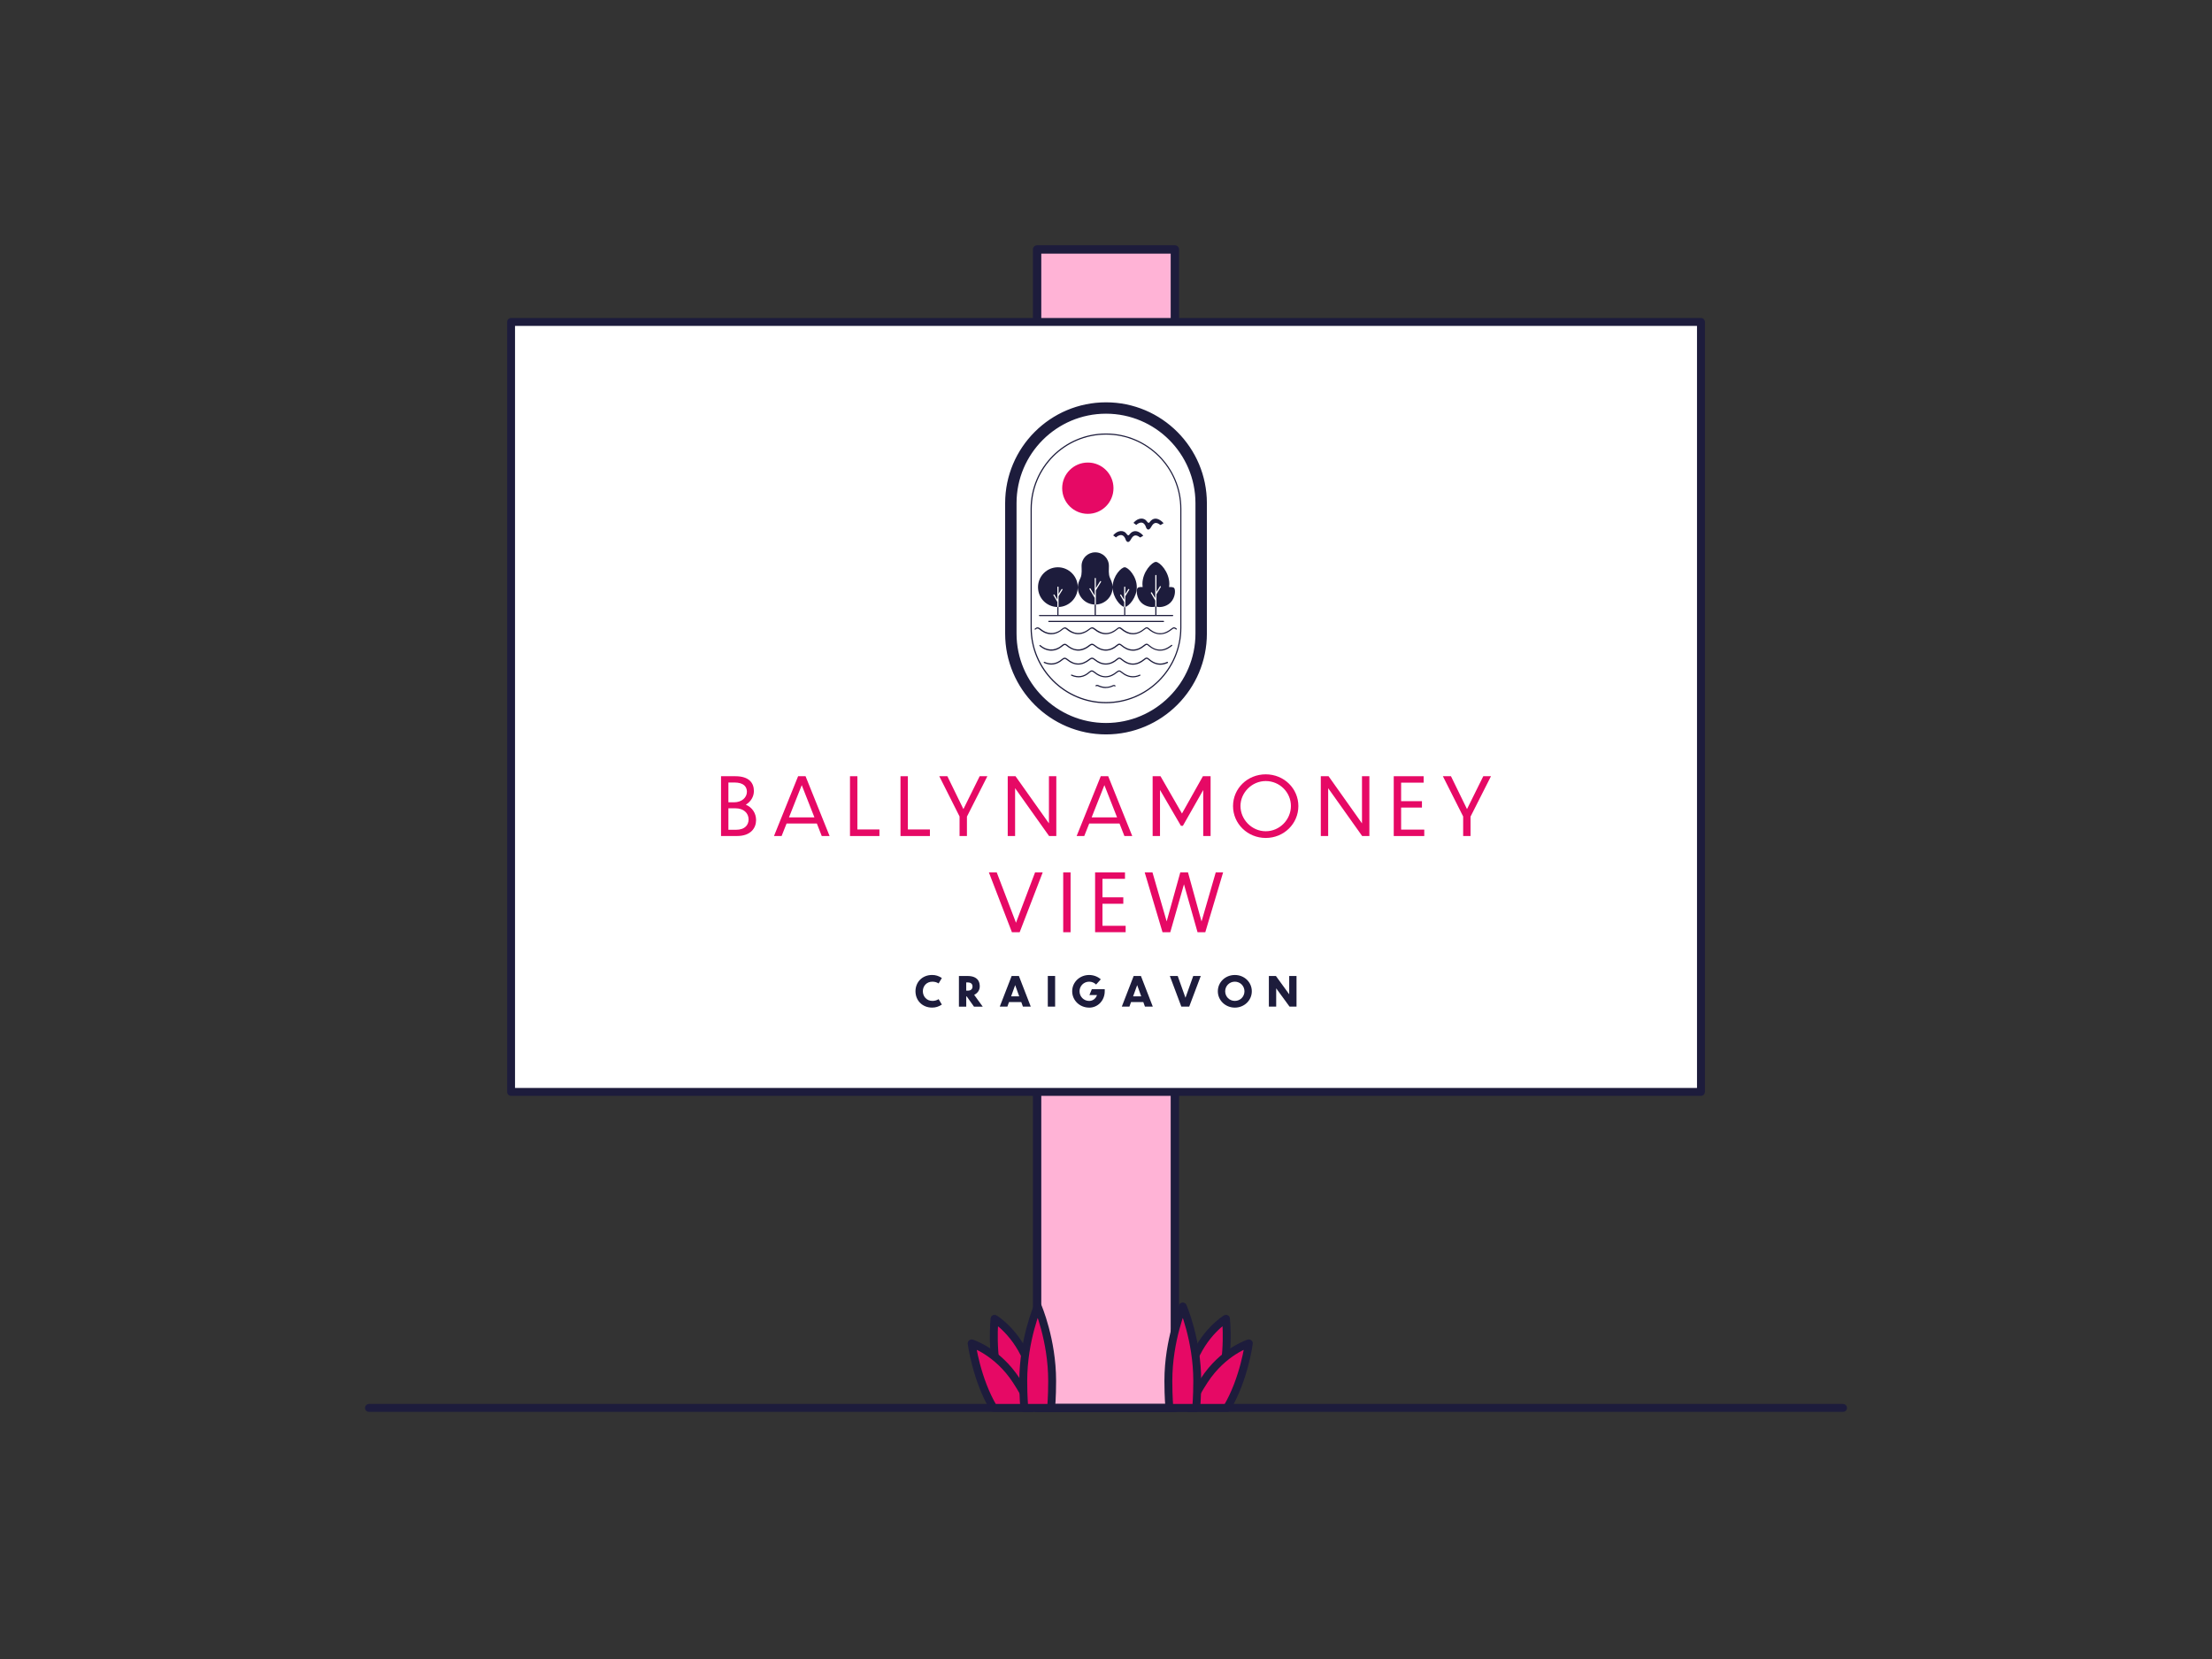
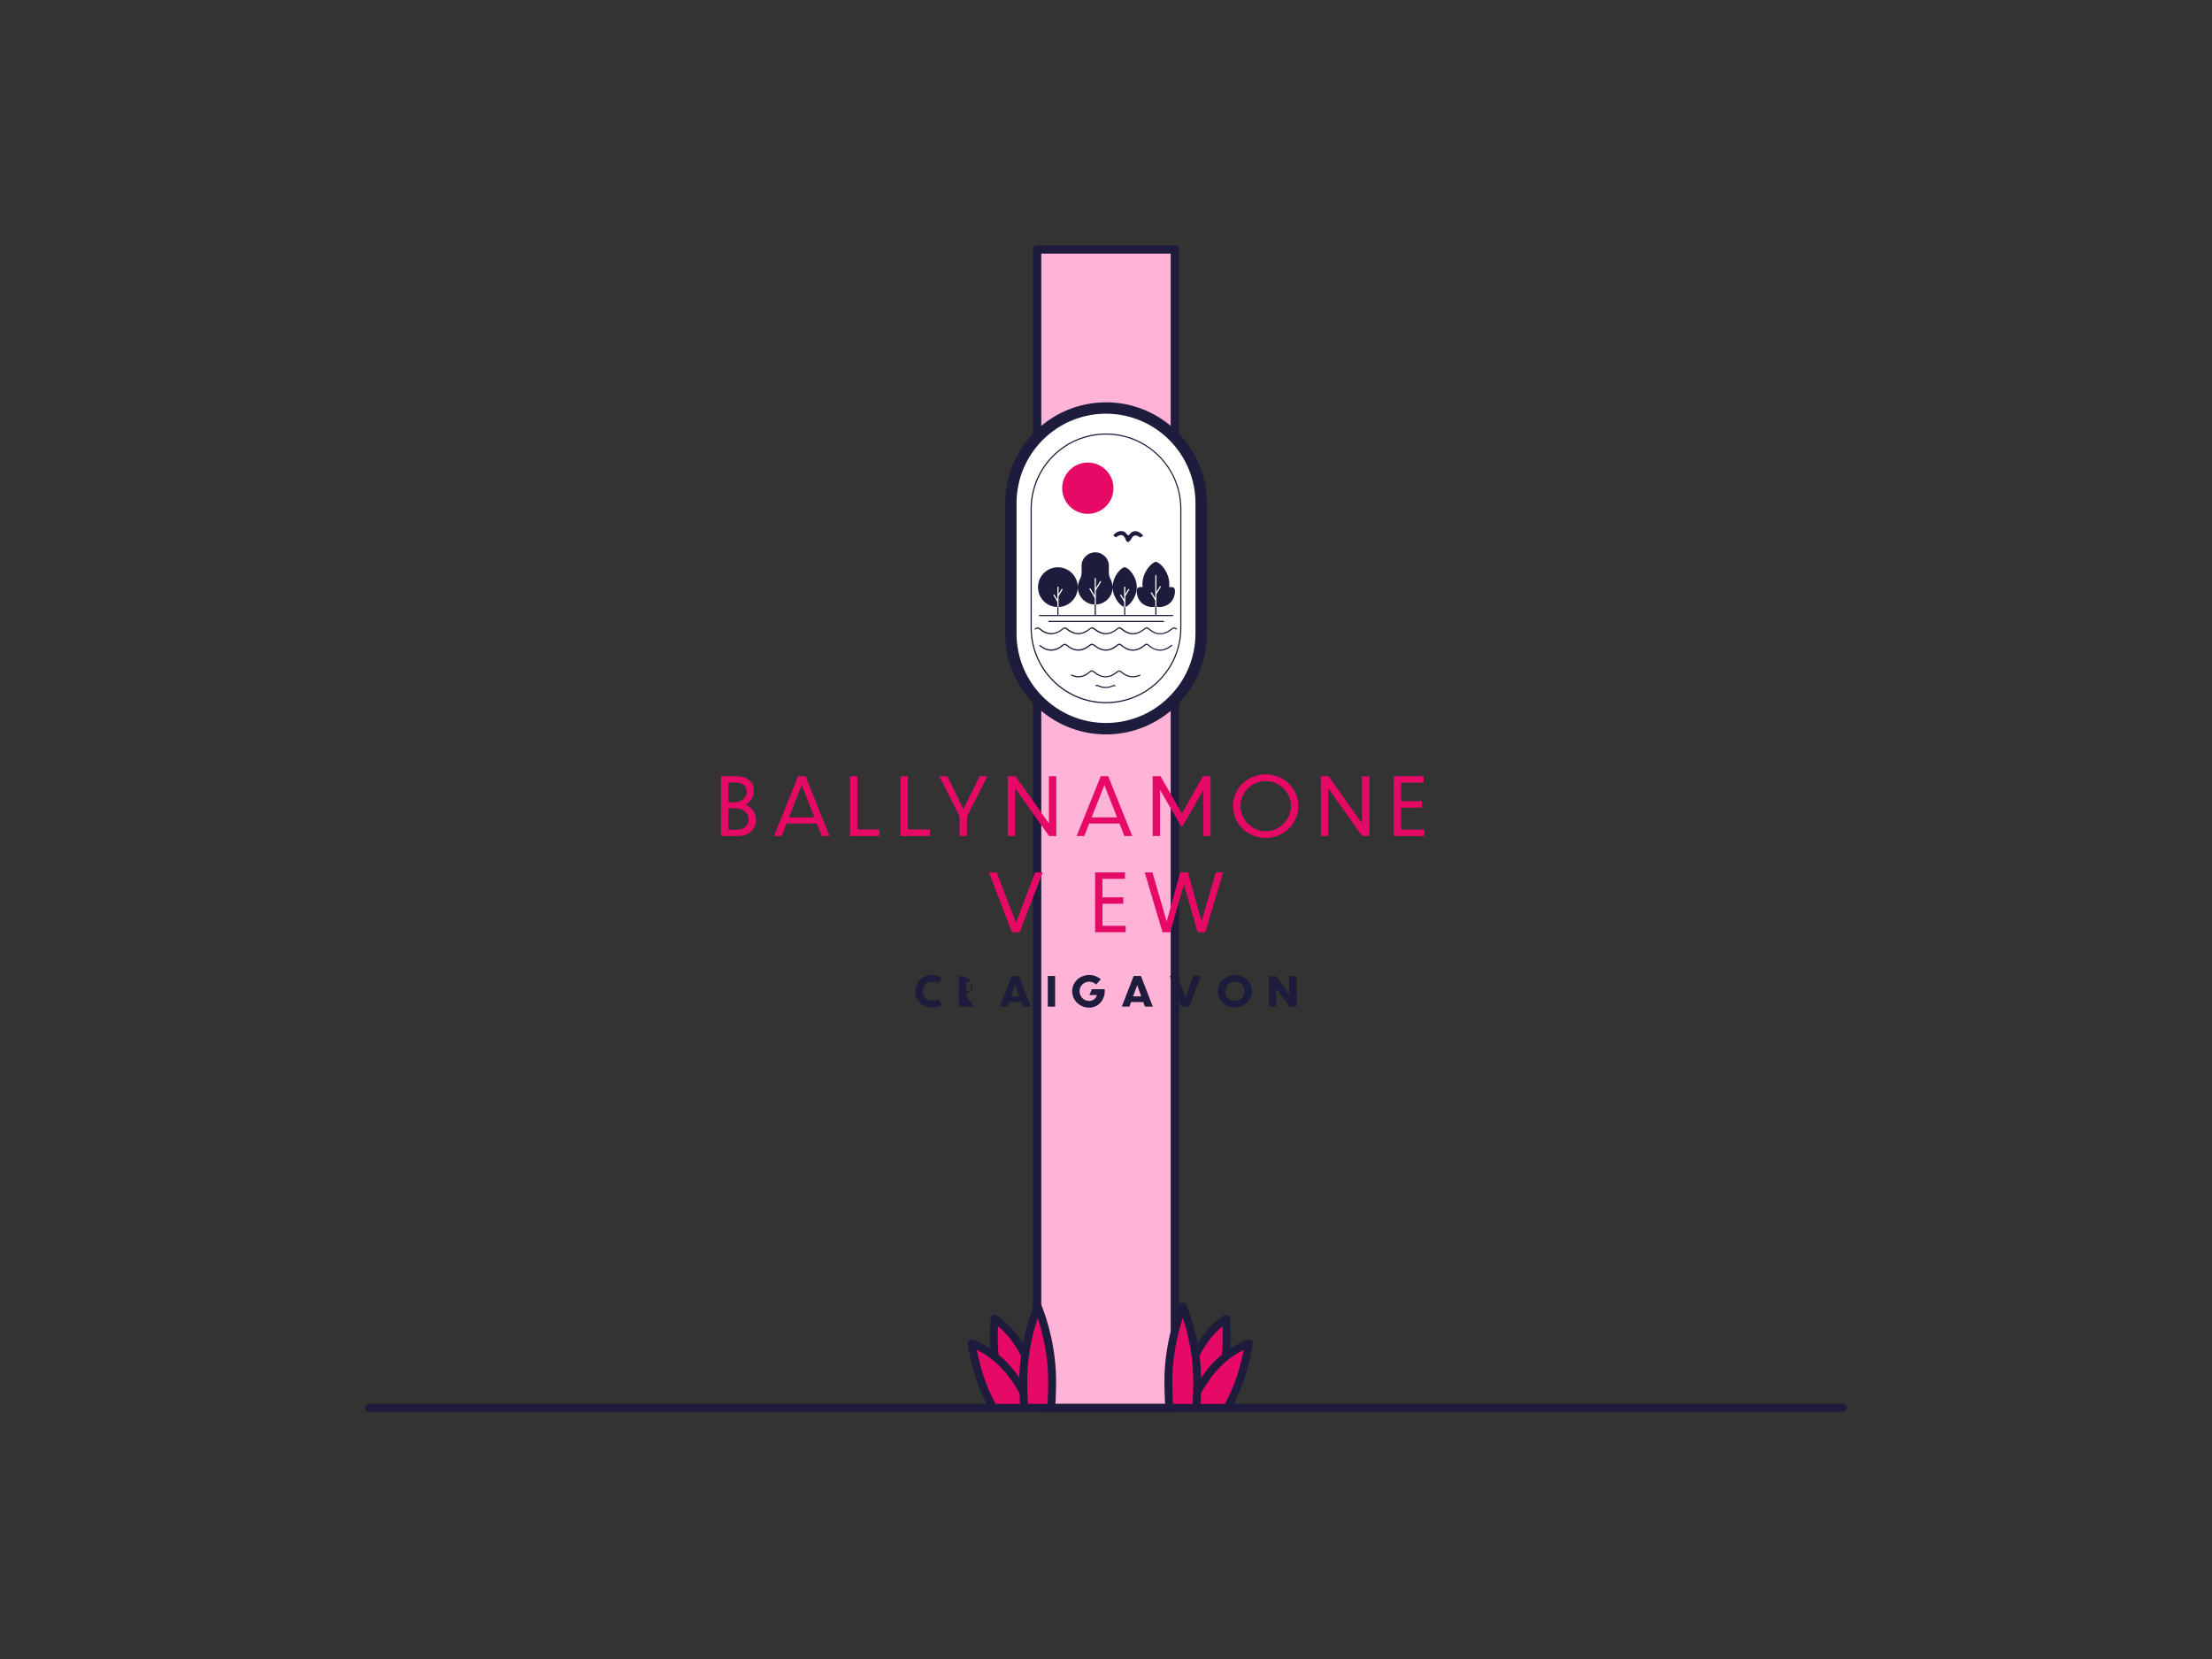
<svg xmlns="http://www.w3.org/2000/svg" id="Layer_5" data-name="Layer 5" viewBox="0 0 840 630">
  <rect x="0" y="0" width="840" height="630" fill="#333333" stroke="none" />
  <defs>
    <style>
      .cls-1, .cls-2, .cls-3 {
        stroke-width: 3px;
      }

      .cls-1, .cls-2, .cls-3, .cls-4 {
        stroke: #1d1c3c;
        stroke-linecap: round;
        stroke-linejoin: round;
      }

      .cls-1, .cls-5 {
        fill: #e60965;
      }

      .cls-2, .cls-6 {
        fill: #fff;
      }

      .cls-5, .cls-7, .cls-6 {
        stroke-width: 0px;
      }

      .cls-7 {
        fill: #1d1c3c;
      }

      .cls-3 {
        fill: none;
      }

      .cls-4 {
        fill: #ffb3d6;
        stroke-width: 3.19px;
      }
    </style>
  </defs>
  <line class="cls-3" x1="140.12" y1="534.65" x2="699.88" y2="534.65" />
  <g>
    <rect class="cls-4" x="393.83" y="94.73" width="52.33" height="439.92" />
-     <rect class="cls-2" x="194.08" y="122.25" width="451.85" height="292.4" />
    <g>
      <path class="cls-5" d="M276.61,306.95v8.16h2.8c3.68,0,4.84-2.01,4.87-3.9,0-2.5-1.95-4.26-4.99-4.26h-2.68ZM276.61,297.15v7.52h2.13c2.98,0,4.9-1.83,4.9-4.02-.03-1.86-1.16-3.5-4.78-3.5h-2.25ZM279.9,317.48h-6.09v-22.71h5.45c5.24,0,7.03,2.59,7.03,5.63,0,2.07-1.13,4.02-3.07,5.17,2.47,1.07,3.9,3.26,3.9,5.87,0,2.98-2.01,6.03-7.21,6.03" />
      <path class="cls-5" d="M309.27,310.39l-4.81-12.24-4.84,12.24h9.65ZM310.21,312.73h-11.51l-1.89,4.75h-2.89l9.16-22.71h2.83l9.13,22.71h-2.98l-1.86-4.75Z" />
      <polygon class="cls-5" points="325.59 294.77 325.59 314.98 333.96 314.98 333.96 317.48 322.78 317.48 322.78 294.77 325.59 294.77" />
      <polygon class="cls-5" points="344.76 294.77 344.76 314.98 353.13 314.98 353.13 317.48 341.96 317.48 341.96 294.77 344.76 294.77" />
      <polygon class="cls-5" points="367.19 310.11 367.19 317.48 364.39 317.48 364.39 310.05 356.69 294.77 359.76 294.77 365.85 307.25 372.03 294.77 374.95 294.77 367.19 310.11" />
      <polygon class="cls-5" points="385.48 299.31 385.48 317.48 382.68 317.48 382.68 294.77 385.64 294.77 398.33 312.67 398.33 294.77 401.13 294.77 401.13 317.48 398.39 317.48 385.48 299.31" />
      <path class="cls-5" d="M424.2,310.39l-4.81-12.24-4.84,12.24h9.65ZM425.14,312.73h-11.51l-1.89,4.75h-2.89l9.16-22.71h2.83l9.13,22.71h-2.98l-1.86-4.75Z" />
      <polygon class="cls-5" points="440.51 299.98 440.51 317.48 437.71 317.48 437.71 294.77 440.7 294.77 448.85 308.93 456.8 294.77 459.72 294.77 459.72 317.48 456.92 317.48 456.92 300.01 449.19 313.61 448.46 313.61 440.51 299.98" />
      <path class="cls-5" d="M471.07,306.07c0,5.14,4.29,9.59,9.59,9.59s9.56-4.41,9.56-9.59-4.26-9.47-9.56-9.47-9.59,4.44-9.59,9.47M493.05,306.1c0,6.7-5.48,12.11-12.39,12.11s-12.42-5.42-12.42-12.11,5.48-12.05,12.42-12.05,12.39,5.39,12.39,12.05" />
      <polygon class="cls-5" points="504.37 299.31 504.37 317.48 501.57 317.48 501.57 294.77 504.52 294.77 517.21 312.67 517.21 294.77 520.02 294.77 520.02 317.48 517.28 317.48 504.37 299.31" />
      <polygon class="cls-5" points="529.27 294.77 540.62 294.77 540.62 297.21 532.07 297.21 532.07 304.24 539.98 304.24 539.98 306.67 532.07 306.67 532.07 315.04 540.86 315.04 540.86 317.48 529.27 317.48 529.27 294.77" />
-       <polygon class="cls-5" points="558.43 310.11 558.43 317.48 555.63 317.48 555.63 310.05 547.93 294.77 551 294.77 557.09 307.25 563.27 294.77 566.19 294.77 558.43 310.11" />
      <polygon class="cls-5" points="387.22 354 384.27 354 375.53 331.3 378.51 331.3 385.82 350.41 393.06 331.3 395.96 331.3 387.22 354" />
-       <rect class="cls-5" x="403.75" y="331.3" width="2.8" height="22.71" />
      <polygon class="cls-5" points="415.86 331.3 427.21 331.3 427.21 333.73 418.66 333.73 418.66 340.76 426.57 340.76 426.57 343.2 418.66 343.2 418.66 351.57 427.46 351.57 427.46 354 415.86 354 415.86 331.3" />
      <polygon class="cls-5" points="449.61 335.8 444.41 354 441.46 354 434.7 331.3 437.65 331.3 443.04 349.9 448.21 331.3 451.14 331.3 456.28 349.93 461.67 331.3 464.47 331.3 457.71 354 454.76 354 449.61 335.8" />
      <path class="cls-6" d="M384.11,240.88c0,19.79,16.1,35.89,35.89,35.89s35.89-16.1,35.89-35.89v-50.1c0-19.79-16.1-35.89-35.89-35.89s-35.89,16.1-35.89,35.89v50.1Z" />
      <path class="cls-2" d="M384.53,240.58c0,19.56,15.91,35.47,35.47,35.47s35.47-15.91,35.47-35.47v-49.51c0-19.56-15.91-35.47-35.47-35.47s-35.47,15.91-35.47,35.47v49.51ZM420,277.39c-20.3,0-36.8-16.51-36.8-36.8v-49.51c0-20.29,16.51-36.8,36.81-36.8s36.8,16.51,36.8,36.8v49.51c0,20.29-16.51,36.8-36.81,36.8" />
      <path class="cls-7" d="M441.84,236.2h-43.56c-.12,0-.22-.1-.22-.22s.1-.22.22-.22h43.56c.12,0,.22.1.22.22s-.1.22-.22.22" />
-       <path class="cls-7" d="M443.52,251.45c-.05-.11-.18-.16-.3-.11-2.43,1.15-4.7.75-6.92-1.22-.7-.62-1.2-.46-1.77.02-2.95,2.44-5.68,2.44-8.58-.02-.65-.55-1.13-.55-1.76-.01-2.78,2.39-5.61,2.42-8.42.12-.78-.64-1.36-.64-2.16,0-2.81,2.27-5.5,2.28-8.25,0-.88-.72-1.44-.53-2.13.06-2.04,1.74-4.26,2.09-6.57,1.05-.11-.05-.24,0-.3.11-.05.11,0,.25.11.3,2.49,1.13,4.86.75,7.05-1.11.59-.5.91-.59,1.56-.05,2.9,2.39,5.86,2.39,8.82,0,.62-.51.98-.51,1.59,0,2.95,2.43,6.06,2.39,8.99-.12.47-.4.7-.4,1.19.01,3.06,2.59,6.05,2.59,9.16.02.47-.39.71-.45,1.19-.03,1.48,1.31,3.02,1.97,4.6,1.97.92,0,1.86-.22,2.81-.67.11-.05.16-.19.11-.3" />
      <path class="cls-7" d="M433.09,256.32c-.05-.11-.18-.16-.29-.11-2.34,1.05-4.62.68-6.79-1.13-.77-.64-1.25-.64-2-.03-2.82,2.32-5.54,2.33-8.33.02-.8-.66-1.38-.65-2.13.03-1.96,1.78-4.16,2.14-6.54,1.08-.11-.05-.24,0-.3.11-.05.11,0,.24.11.29,2.56,1.14,4.92.75,7.02-1.16.59-.53.92-.54,1.55-.02,2.94,2.43,5.93,2.43,8.9-.02.58-.48.83-.48,1.43.02,1.45,1.21,2.96,1.82,4.5,1.82.91,0,1.82-.21,2.75-.63.11-.05.16-.18.11-.29" />
      <path class="cls-7" d="M395.02,244.95c.62.52,1.24.91,1.87,1.19,1.35.56,2.67.64,3.94.24.32-.11.64-.24.96-.4h0c.14-.07.28-.16.43-.24.07-.04.14-.09.21-.13.02-.01.04-.03.06-.04.25-.17.5-.36.75-.57.29-.25.57-.42.85-.49.03,0,.06-.01.08-.02.03,0,.07,0,.1-.01.06,0,.13,0,.2,0,.01,0,.02,0,.03,0,.07.01.14.03.21.06.03,0,.05.02.08.03.03.02.07.04.11.06.15.08.3.17.46.31.83.69,1.66,1.16,2.48,1.43.12.04.23.07.35.1.01,0,.02,0,.03,0,1.23.3,2.48.14,3.72-.47.01,0,.03,0,.04-.01.54-.27,1.08-.62,1.62-1.06.79-.64,1.38-.64,2.16,0,2.8,2.31,5.64,2.27,8.42-.12.63-.54,1.11-.54,1.76.01.63.54,1.26.95,1.88,1.25,0,0,0,0,0,0,1.23.59,2.44.74,3.67.43,0,0,.01,0,.02,0,.95-.25,1.91-.77,2.88-1.56.12-.1.23-.18.34-.25.01,0,.02-.01.03-.02.05-.03.1-.07.15-.09.15-.08.3-.13.45-.14.01,0,.03,0,.04,0,.06,0,.12,0,.18.01.03,0,.05.02.08.02.05.02.11.03.16.06.03.01.06.03.08.05.05.03.11.06.16.1.05.04.11.08.17.13.02.01.03.02.05.04.05.04.09.07.14.11.15.12.29.24.44.35.03.03.07.05.1.08.13.09.26.18.38.27.04.03.08.05.12.08.13.09.27.16.4.24.03.01.06.03.09.05.16.08.31.16.47.22.06.03.12.05.18.07.1.04.19.07.29.1.08.03.16.05.23.07.08.02.16.04.24.06.09.02.17.04.25.05.07.01.14.02.22.03.09.01.18.03.27.03.06,0,.12,0,.18,0,.19,0,.38,0,.57,0,.05,0,.11,0,.16,0,.1,0,.2-.02.29-.04.06,0,.12-.02.18-.03.1-.02.19-.04.29-.06.06-.01.12-.03.19-.05.1-.03.2-.06.3-.09.06-.02.11-.04.16-.06.25-.09.5-.2.75-.33,0,0,0,0,0,0,.55-.28,1.1-.65,1.65-1.1,0,0,.17-.09.29.03.06.06.11.23,0,.31-.58.46-1.15.86-1.73,1.15,0,0,0,0,0,0-.36.19-.73.33-1.09.44-.02,0-.04,0-.05.02-.16.05-.33.09-.49.12-.03,0-.06.01-.09.02-.16.03-.31.05-.47.07-.03,0-.06,0-.09.01-.18.02-.36.03-.54.03h-.01s-.08,0-.11,0c-.13,0-.25,0-.38-.02-.08,0-.17-.02-.25-.03-.08-.01-.17-.02-.25-.04-.09-.02-.19-.04-.28-.06-.08-.02-.15-.04-.23-.06-.09-.03-.19-.05-.28-.08-.08-.03-.15-.06-.23-.08-.09-.03-.18-.06-.27-.1-.16-.07-.32-.14-.47-.22-.06-.03-.12-.07-.18-.1-.11-.06-.23-.13-.34-.2-.06-.03-.11-.07-.17-.11-.12-.08-.24-.16-.37-.25-.05-.03-.09-.07-.14-.1-.14-.11-.29-.22-.43-.34-.02-.01-.03-.03-.05-.04-.03-.03-.05-.04-.07-.06-.06-.06-.12-.1-.18-.15-.03-.02-.05-.03-.07-.05-.03-.02-.06-.04-.08-.05-.03-.02-.06-.03-.09-.04-.02,0-.04-.02-.06-.02-.04-.01-.09-.02-.13-.01,0,0,0,0-.01,0-.05,0-.09.01-.14.03-.03,0-.06.03-.09.04-.02,0-.03.01-.05.02-.09.05-.19.13-.31.22-1.55,1.28-3.07,1.92-4.58,1.92-.27,0-.55-.03-.82-.07-.02,0-.04,0-.06,0-.13-.02-.27-.05-.4-.08-.02,0-.04-.01-.05-.01-.22-.06-.45-.13-.67-.21-.06-.02-.13-.05-.19-.07-.09-.04-.19-.08-.28-.12-.04-.02-.09-.04-.13-.06,0,0-.01,0-.02-.01-.65-.32-1.31-.75-1.96-1.3-.49-.41-.72-.41-1.19-.01-2.93,2.51-6.04,2.55-8.99.12-.61-.5-.97-.5-1.59,0-2.07,1.68-4.14,2.17-6.19,1.5-.89-.28-1.77-.78-2.63-1.49-.13-.11-.25-.19-.35-.26-.02-.01-.05-.03-.07-.04,0,0-.01,0-.02,0-.12-.06-.24-.08-.35-.07,0,0,0,0,0,0-.04,0-.07.01-.11.02-.15.05-.31.15-.52.32-.28.23-.57.44-.85.63-.07.05-.14.09-.21.14-.03.02-.06.03-.08.05-.71.45-1.44.74-2.19.89-.01,0-.02,0-.04,0-.12.02-.24.04-.37.06-1.02.14-2.04,0-3.05-.43-.13-.05-.25-.1-.38-.16-.03-.01-.16-.08-.16-.08-.56-.28-1.02-.62-1.57-1.08,0,0-.15-.15,0-.31.15-.16.28-.03.28-.03" />
      <path class="cls-7" d="M393.19,239.08c.59-.53.92-.54,1.55-.02.55.46,1.11.83,1.67,1.11.02.02.04.03.06.05.13.06.26.11.38.16,1.01.43,2.03.57,3.05.43.12-.02.25-.03.37-.06.01,0,.02,0,.03,0,.75-.15,1.48-.44,2.19-.89.03-.02.06-.03.08-.05.07-.04.14-.09.21-.14.29-.19.57-.39.85-.63.21-.17.37-.28.52-.32.04-.01.07-.02.11-.02h.01c.11,0,.23.02.35.07,0,0,.01,0,.02,0,.02.01.04.02.07.04.11.06.22.14.35.26.85.71,1.73,1.21,2.63,1.49,2.05.67,4.12.17,6.19-1.5.62-.51.98-.51,1.59,0,2.95,2.43,6.06,2.39,8.99-.12.47-.4.7-.4,1.19.01.66.55,1.31.98,1.96,1.3,0,0,0,0,.02.01.04.02.09.04.13.06.09.04.19.09.28.12.06.03.12.05.19.07.22.08.45.15.67.21.02,0,.03,0,.05.01.13.03.27.06.4.08.02,0,.04,0,.06,0,.27.04.55.07.82.07,1.52,0,3.04-.64,4.59-1.92.11-.09.21-.17.31-.22.02,0,.03-.02.05-.02.03-.01.06-.03.09-.04.05-.02.1-.03.14-.03,0,0,0,0,.01,0,.04,0,.09,0,.13.01.02,0,.04.01.06.02.03.01.06.02.09.04.03.01.06.03.09.05.02.02.05.03.07.05.06.04.12.09.18.14.03.02.05.04.08.06.02.02.03.03.05.04.14.12.29.24.43.35.05.03.09.07.14.1.12.09.24.17.37.25.06.04.11.07.17.11.11.07.23.14.34.2.06.03.12.07.18.1.16.08.32.16.47.22.09.04.18.07.27.1.08.03.15.06.23.09.09.03.19.06.28.08.08.02.15.04.23.06.09.02.19.04.28.06.08.02.17.03.25.04.08.01.17.02.25.03.13.01.25.02.38.02.04,0,.08,0,.11,0,0,0,0,0,.01,0,.18,0,.36,0,.54-.03.03,0,.06,0,.09-.01.16-.02.31-.04.47-.07.03,0,.06-.01.09-.02.16-.03.33-.08.49-.12.02,0,.04,0,.06-.02.37-.11.73-.26,1.09-.44,0,0,0,0,0,0,.58-.29,1.16-.68,1.73-1.15.58-.48.83-.47,1.43.03,0,0,.15.13.33-.07,0,0,.11-.13-.04-.26h0c-.77-.64-1.25-.65-2-.03-.55.46-1.1.82-1.65,1.1,0,0,0,0,0,0-.25.13-.5.23-.75.33-.05.02-.11.04-.16.06-.1.03-.2.06-.3.09-.06.02-.12.03-.18.05-.1.02-.19.04-.29.06-.06.01-.12.02-.18.03-.1.01-.2.03-.29.04-.05,0-.11,0-.16,0-.19.01-.38.01-.57,0-.06,0-.12,0-.17,0-.09,0-.18-.02-.27-.03-.07,0-.14-.02-.21-.03-.09-.02-.17-.03-.25-.05-.08-.02-.16-.04-.24-.06-.08-.02-.16-.04-.23-.07-.09-.03-.19-.07-.29-.11-.06-.02-.12-.05-.18-.07-.16-.07-.31-.14-.47-.22-.03-.02-.06-.03-.09-.05-.13-.07-.27-.15-.4-.24-.04-.02-.08-.05-.12-.08-.13-.08-.26-.17-.38-.27-.03-.02-.07-.05-.1-.07-.15-.11-.29-.23-.44-.36-.04-.04-.09-.07-.13-.11-.02-.01-.03-.02-.05-.04-.06-.05-.11-.09-.17-.13-.06-.04-.11-.07-.16-.1-.03-.01-.06-.03-.08-.05-.06-.03-.11-.04-.16-.06-.03,0-.05-.02-.08-.02-.06-.01-.12-.01-.18-.01-.01,0-.03,0-.04,0-.15.01-.3.06-.45.14-.05.03-.1.06-.15.09,0,0-.02.01-.03.02-.11.07-.22.15-.34.25-.98.8-1.93,1.32-2.88,1.56,0,0-.01,0-.02,0-1.23.31-2.44.17-3.67-.43,0,0,0,0,0,0-.62-.3-1.25-.71-1.88-1.25-.65-.55-1.13-.55-1.76-.01-2.78,2.38-5.61,2.42-8.42.12-.78-.64-1.36-.64-2.16,0-.54.44-1.08.79-1.62,1.06-.02,0-.03,0-.05.01-1.25.61-2.49.77-3.72.47-.01,0-.02,0-.03,0-.12-.03-.23-.06-.35-.1-.83-.27-1.65-.75-2.48-1.43-.17-.14-.32-.23-.46-.31-.04-.02-.07-.04-.11-.06-.03-.01-.05-.02-.08-.03-.07-.03-.14-.05-.21-.06-.01,0-.02,0-.03,0-.07,0-.13-.01-.2,0-.03,0-.07,0-.1.01-.03,0-.05.01-.08.02-.28.07-.56.24-.85.49-.24.21-.49.4-.74.57-.02.01-.04.03-.06.04-.07.05-.14.09-.21.13-.14.09-.28.17-.43.24,0,0,0,0,0,0-.32.16-.64.3-.96.4-1.27.4-2.58.32-3.94-.24-.62-.28-1.25-.68-1.87-1.19-.8-.66-1.38-.65-2.13.03,0,0-.16.16-.01.3.18.17.31.03.31.03" />
      <path class="cls-7" d="M419.9,261.3c-.99,0-2-.24-3.03-.73-.08-.04-.35-.12-.52.02-.1.07-.24.06-.31-.04-.07-.1-.06-.24.04-.31.34-.26.78-.17.99-.07,1.9.89,3.7.91,5.5.05.38-.18.73-.14.99.1.09.08.09.22.01.31-.08.09-.23.09-.31,0-.08-.07-.22-.16-.5-.03-.95.45-1.89.67-2.85.67" />
      <path class="cls-7" d="M448.19,238.41c0,15.55-12.65,28.19-28.19,28.19s-28.19-12.65-28.19-28.19v-45.17c0-15.54,12.65-28.19,28.2-28.19s28.19,12.65,28.19,28.19v45.17ZM420,164.61c-15.79,0-28.64,12.85-28.64,28.64v45.17c0,15.79,12.84,28.64,28.63,28.64s28.64-12.85,28.64-28.64v-45.17c0-15.79-12.85-28.64-28.64-28.64" />
-       <path class="cls-7" d="M430.42,198.56l1.07.78s2.63-2.59,3.78,1.07c0,0,.65,1.54,1.67.04.7-1.04,1.33-2.93,3.78-1.07l1.15-.7s-2.83-3.44-5.15-.59c0,0-.45,1.03-1.15-.04-1.04-1.59-3.41-1.56-5.15.52" />
      <path class="cls-7" d="M422.71,203.3l1.07.78s2.63-2.59,3.78,1.07c0,0,.7,1.49,1.67.04.69-1.04,1.33-2.93,3.78-1.07l1.15-.7s-2.78-3.44-5.15-.59c0,0-.45,1.03-1.15-.04-1.04-1.59-3.41-1.56-5.15.52" />
      <path class="cls-5" d="M422.84,185.39c0-5.38-4.36-9.74-9.74-9.74s-9.74,4.36-9.74,9.74,4.36,9.74,9.74,9.74,9.74-4.36,9.74-9.74" />
      <path class="cls-7" d="M416.15,233.52v-3.95c3.46-.12,6.25-2.89,6.38-6.34.12,3.83,2.98,6.94,4.36,7.26v3.03s0,0,0,.01h-10.75s0,0,0-.01M413.73,223.72c-.06-.11-.03-.24.08-.31.11-.06.24-.03.31.08l1.59,2.68v-6.5c0-.12.1-.22.22-.22s.22.1.22.22v3.67l1.59-2.59c.06-.11.2-.14.31-.07.1.06.14.2.07.31l-1.97,3.21v5.23c0,.12-.1.22-.22.22s-.22-.1-.22-.22v-2.38l-1.97-3.32ZM425.47,225.78c.1-.06.24-.03.31.08l1.11,1.87v-4.76c0-.12.1-.22.22-.22s.22.1.22.22v2.6l1.11-1.81c.06-.11.2-.14.31-.07.1.06.14.2.07.31l-1.49,2.43v3.96c0,.12-.1.22-.22.22s-.22-.1-.22-.22v-1.78l-1.49-2.52c-.06-.11-.03-.24.08-.31M400.04,226.08c-.06-.11-.03-.24.08-.31s.24-.03.31.08l1.11,1.87v-4.76c0-.12.1-.22.22-.22s.22.1.22.22v2.6l1.11-1.81c.06-.11.2-.14.31-.07.1.06.14.2.07.31l-1.49,2.43v3.92c0,.12-.1.22-.22.22s-.22-.1-.22-.22v-1.75l-1.49-2.52ZM437.05,225.24c-.06-.11-.03-.24.08-.31.1-.06.24-.03.31.08l1.28,2.16v-8.63c0-.12.1-.22.22-.22s.22.1.22.22v6.24l1.28-2.09c.06-.1.2-.14.31-.07.11.06.14.2.07.31l-1.66,2.71v4.51c0,.12-.1.22-.22.22s-.22-.1-.22-.22v-2.09l-1.66-2.81ZM445.34,233.53h-6.18s0,0,0-.01v-3.19c.92.43,3.6.24,5.34-1.5,1.91-1.91,1.95-4.97,1.35-5.57-.26-.26-.96-.4-1.85-.32h-.03c.05-.37.08-.76.08-1.16,0-4.64-3.67-8.4-5.11-8.4s-5.11,3.76-5.11,8.4c0,.39.03.78.08,1.16-.9-.08-1.63.05-1.89.31-.59.59-.56,3.66,1.35,5.57,1.74,1.74,4.43,1.92,5.34,1.5v3.2s0,0,0,.01h-11.39s0,0,0-.01v-3.03c1.41-.33,4.37-3.57,4.37-7.52,0-4.17-3.3-7.55-4.59-7.55s-4.45,3.24-4.58,7.3c-.06-1.21-.56-2.29-1.04-3.33-.6-1.32-.38-3.37-.38-4.49,0-2.85-2.31-5.15-5.15-5.15h-.08c-2.85,0-5.15,2.31-5.15,5.15,0,1.11.22,3.17-.38,4.49-.51,1.12-1.05,2.26-1.05,3.58,0,3.58,2.84,6.49,6.39,6.6v3.95s0,0,0,.01h-13.73s0,0,0-.01v-3.01c4.06-.12,7.33-3.44,7.33-7.54s-3.38-7.55-7.55-7.55-7.55,3.38-7.55,7.55,3.26,7.42,7.33,7.54v3.01s0,0,0,.01h-6.76c-.12,0-.22.1-.22.22s.1.22.22.22h50.56c.12,0,.22-.1.22-.22s-.1-.22-.22-.22" />
      <path class="cls-7" d="M356.44,373.46c-.69-.45-1.5-.67-2.37-.67-2.22,0-3.62,1.67-3.62,3.62s1.41,3.68,3.62,3.68c.87,0,1.68-.22,2.37-.67l1.23,2.06c-1.23.81-2.39,1.15-3.7,1.15-3.79,0-6.32-2.78-6.32-6.21s2.53-6.18,6.32-6.18c1.31,0,2.43.33,3.7,1.15l-1.23,2.06Z" />
-       <path class="cls-7" d="M366.92,373.09v3.1h.64c1.09,0,1.75-.56,1.75-1.58s-.72-1.53-1.75-1.53h-.64ZM367.1,378.38h-.17v3.89h-2.78v-11.64h3.34c2.29,0,4.57.84,4.57,3.95,0,1.55-.92,2.62-2.12,3.21l3.25,4.48h-3.32l-2.76-3.89Z" />
+       <path class="cls-7" d="M366.92,373.09v3.1h.64c1.09,0,1.75-.56,1.75-1.58s-.72-1.53-1.75-1.53h-.64ZM367.1,378.38h-.17v3.89h-2.78v-11.64c2.29,0,4.57.84,4.57,3.95,0,1.55-.92,2.62-2.12,3.21l3.25,4.48h-3.32l-2.76-3.89Z" />
      <path class="cls-7" d="M387.04,378.35l-1.53-4.26-1.54,4.26h3.07ZM387.82,380.53h-4.65l-.62,1.73h-2.89l4.51-11.64h2.75l4.51,11.64h-2.98l-.62-1.73Z" />
      <rect class="cls-7" x="397.9" y="370.62" width="2.78" height="11.64" />
      <path class="cls-7" d="M413.62,382.64c-3.64,0-6.46-2.78-6.46-6.21s2.82-6.18,6.46-6.18c1.7,0,3.31.66,4.4,1.64l-1.78,1.98c-.69-.69-1.62-1.08-2.62-1.08-2.08,0-3.67,1.62-3.67,3.64s1.59,3.67,3.67,3.67c1.42,0,2.56-.95,2.95-2.23h-2.87l.92-2.23h4.9v.78c0,3.49-2.59,6.23-5.9,6.23" />
      <path class="cls-7" d="M433.37,378.35l-1.53-4.26-1.54,4.26h3.07ZM434.16,380.53h-4.65l-.62,1.73h-2.89l4.51-11.64h2.75l4.51,11.64h-2.98l-.62-1.73Z" />
      <polygon class="cls-7" points="451.6 382.26 448.61 382.26 444.24 370.62 447.23 370.62 450.18 378.89 453.13 370.62 455.99 370.62 451.6 382.26" />
      <path class="cls-7" d="M465.26,376.44c0,2.01,1.59,3.65,3.67,3.65s3.65-1.64,3.65-3.65-1.59-3.65-3.65-3.65-3.67,1.62-3.67,3.65M475.37,376.43c0,3.43-2.84,6.21-6.44,6.21s-6.46-2.78-6.46-6.21,2.82-6.18,6.46-6.18,6.44,2.76,6.44,6.18" />
      <polygon class="cls-7" points="484.63 375.32 484.63 382.26 481.85 382.26 481.85 370.62 484.52 370.62 489.57 377.58 489.57 370.62 492.35 370.62 492.35 382.26 489.7 382.26 484.63 375.32" />
    </g>
  </g>
  <g>
    <path class="cls-1" d="M394.06,529.99l-14.09-3.41c-3.76-12.06-2.3-25.77-2.3-25.77,0,0,8.75,5.2,13.15,17.62.59,1.66,1.13,3.33,1.6,4.97.66,2.26,1.2,4.48,1.63,6.59Z" />
    <path class="cls-1" d="M391.77,534.65h-14.5c-6.49-10.84-8.29-24.5-8.29-24.5,0,0,9.73,3,16.93,14.03.97,1.48,1.88,2.97,2.72,4.45,1.17,2.05,2.22,4.08,3.14,6.02Z" />
    <path class="cls-1" d="M399.55,524.37c0,1.45-.02,2.87-.06,4.26-.06,2.09-.17,4.11-.32,6.02h-10.21c-.15-1.91-.25-3.93-.32-6.02-.04-1.39-.06-2.81-.06-4.26,0-15.59,5.49-28.24,5.49-28.24,0,0,5.48,12.65,5.48,28.24Z" />
  </g>
  <g>
    <path class="cls-1" d="M449.17,529.99l14.09-3.41c3.76-12.06,2.3-25.77,2.3-25.77,0,0-8.75,5.2-13.15,17.62-.59,1.66-1.13,3.33-1.6,4.97-.66,2.26-1.2,4.48-1.63,6.59Z" />
    <path class="cls-1" d="M451.45,534.65h14.5c6.49-10.84,8.29-24.5,8.29-24.5,0,0-9.73,3-16.93,14.03-.97,1.48-1.88,2.97-2.72,4.45-1.17,2.05-2.22,4.08-3.14,6.02Z" />
    <path class="cls-1" d="M443.68,524.37c0,1.45.02,2.87.06,4.26.06,2.09.17,4.11.32,6.02h10.21c.15-1.91.25-3.93.32-6.02.04-1.39.06-2.81.06-4.26,0-15.59-5.49-28.24-5.49-28.24,0,0-5.48,12.65-5.48,28.24Z" />
  </g>
</svg>